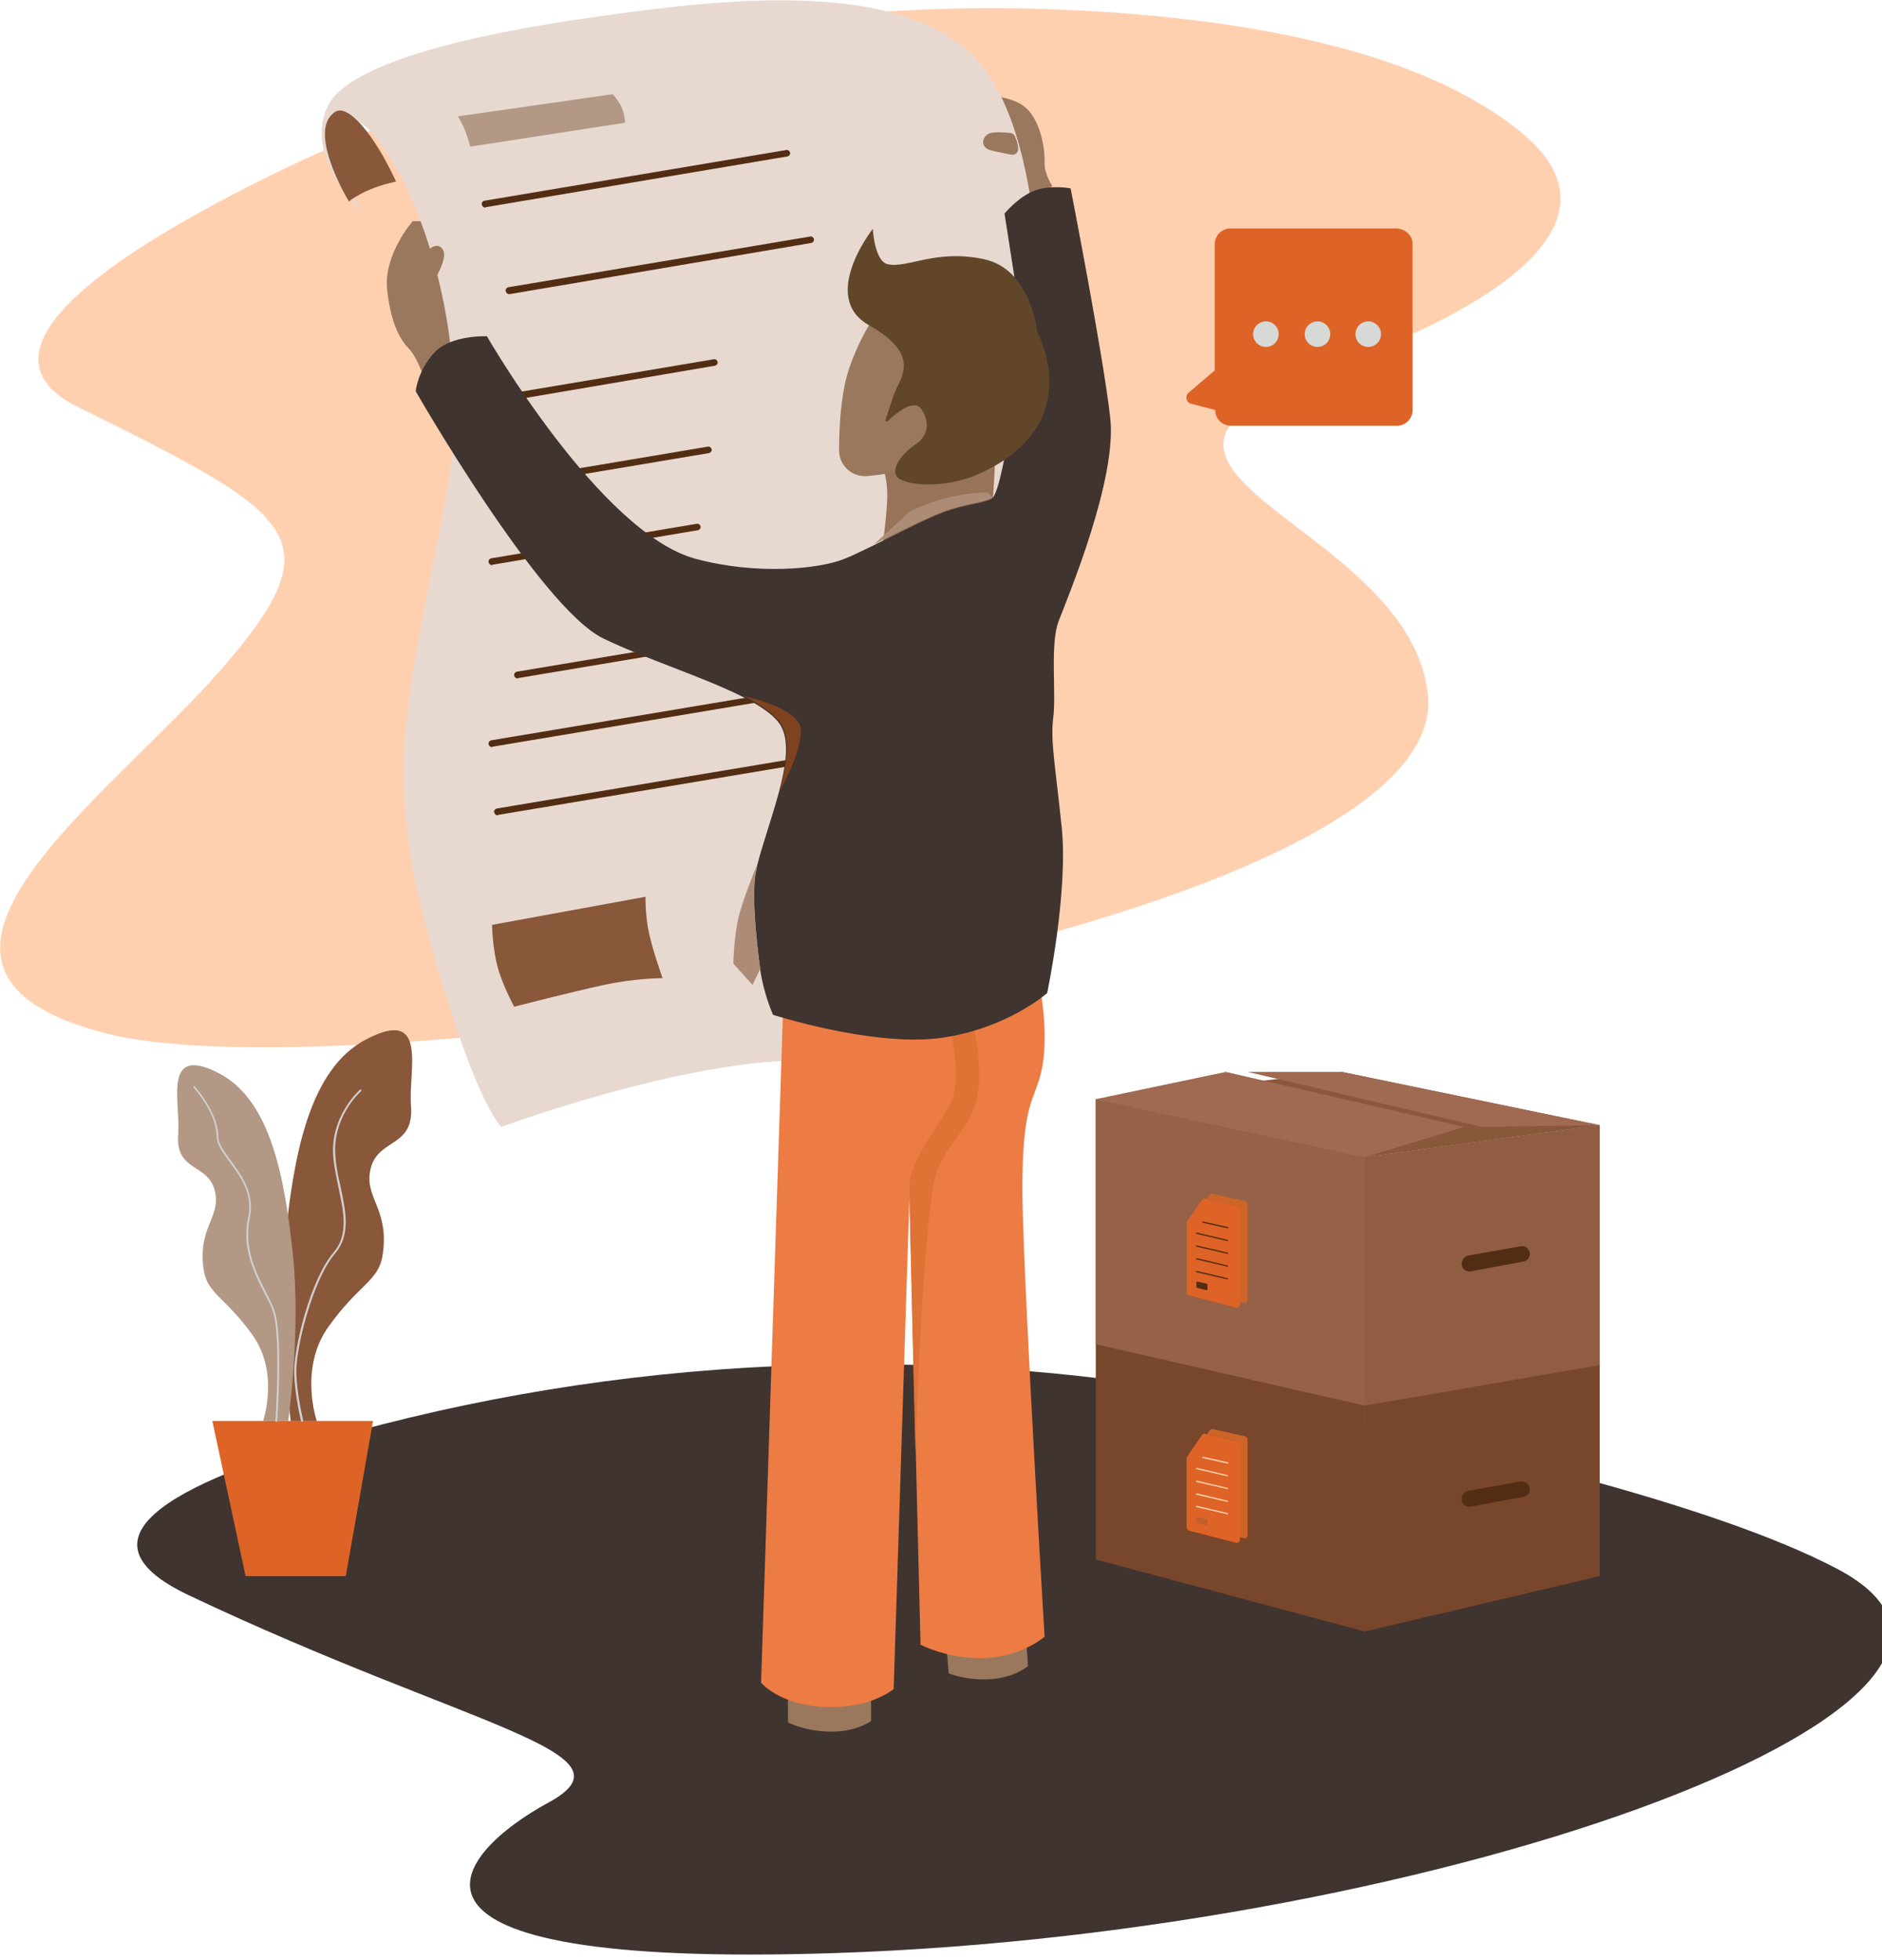
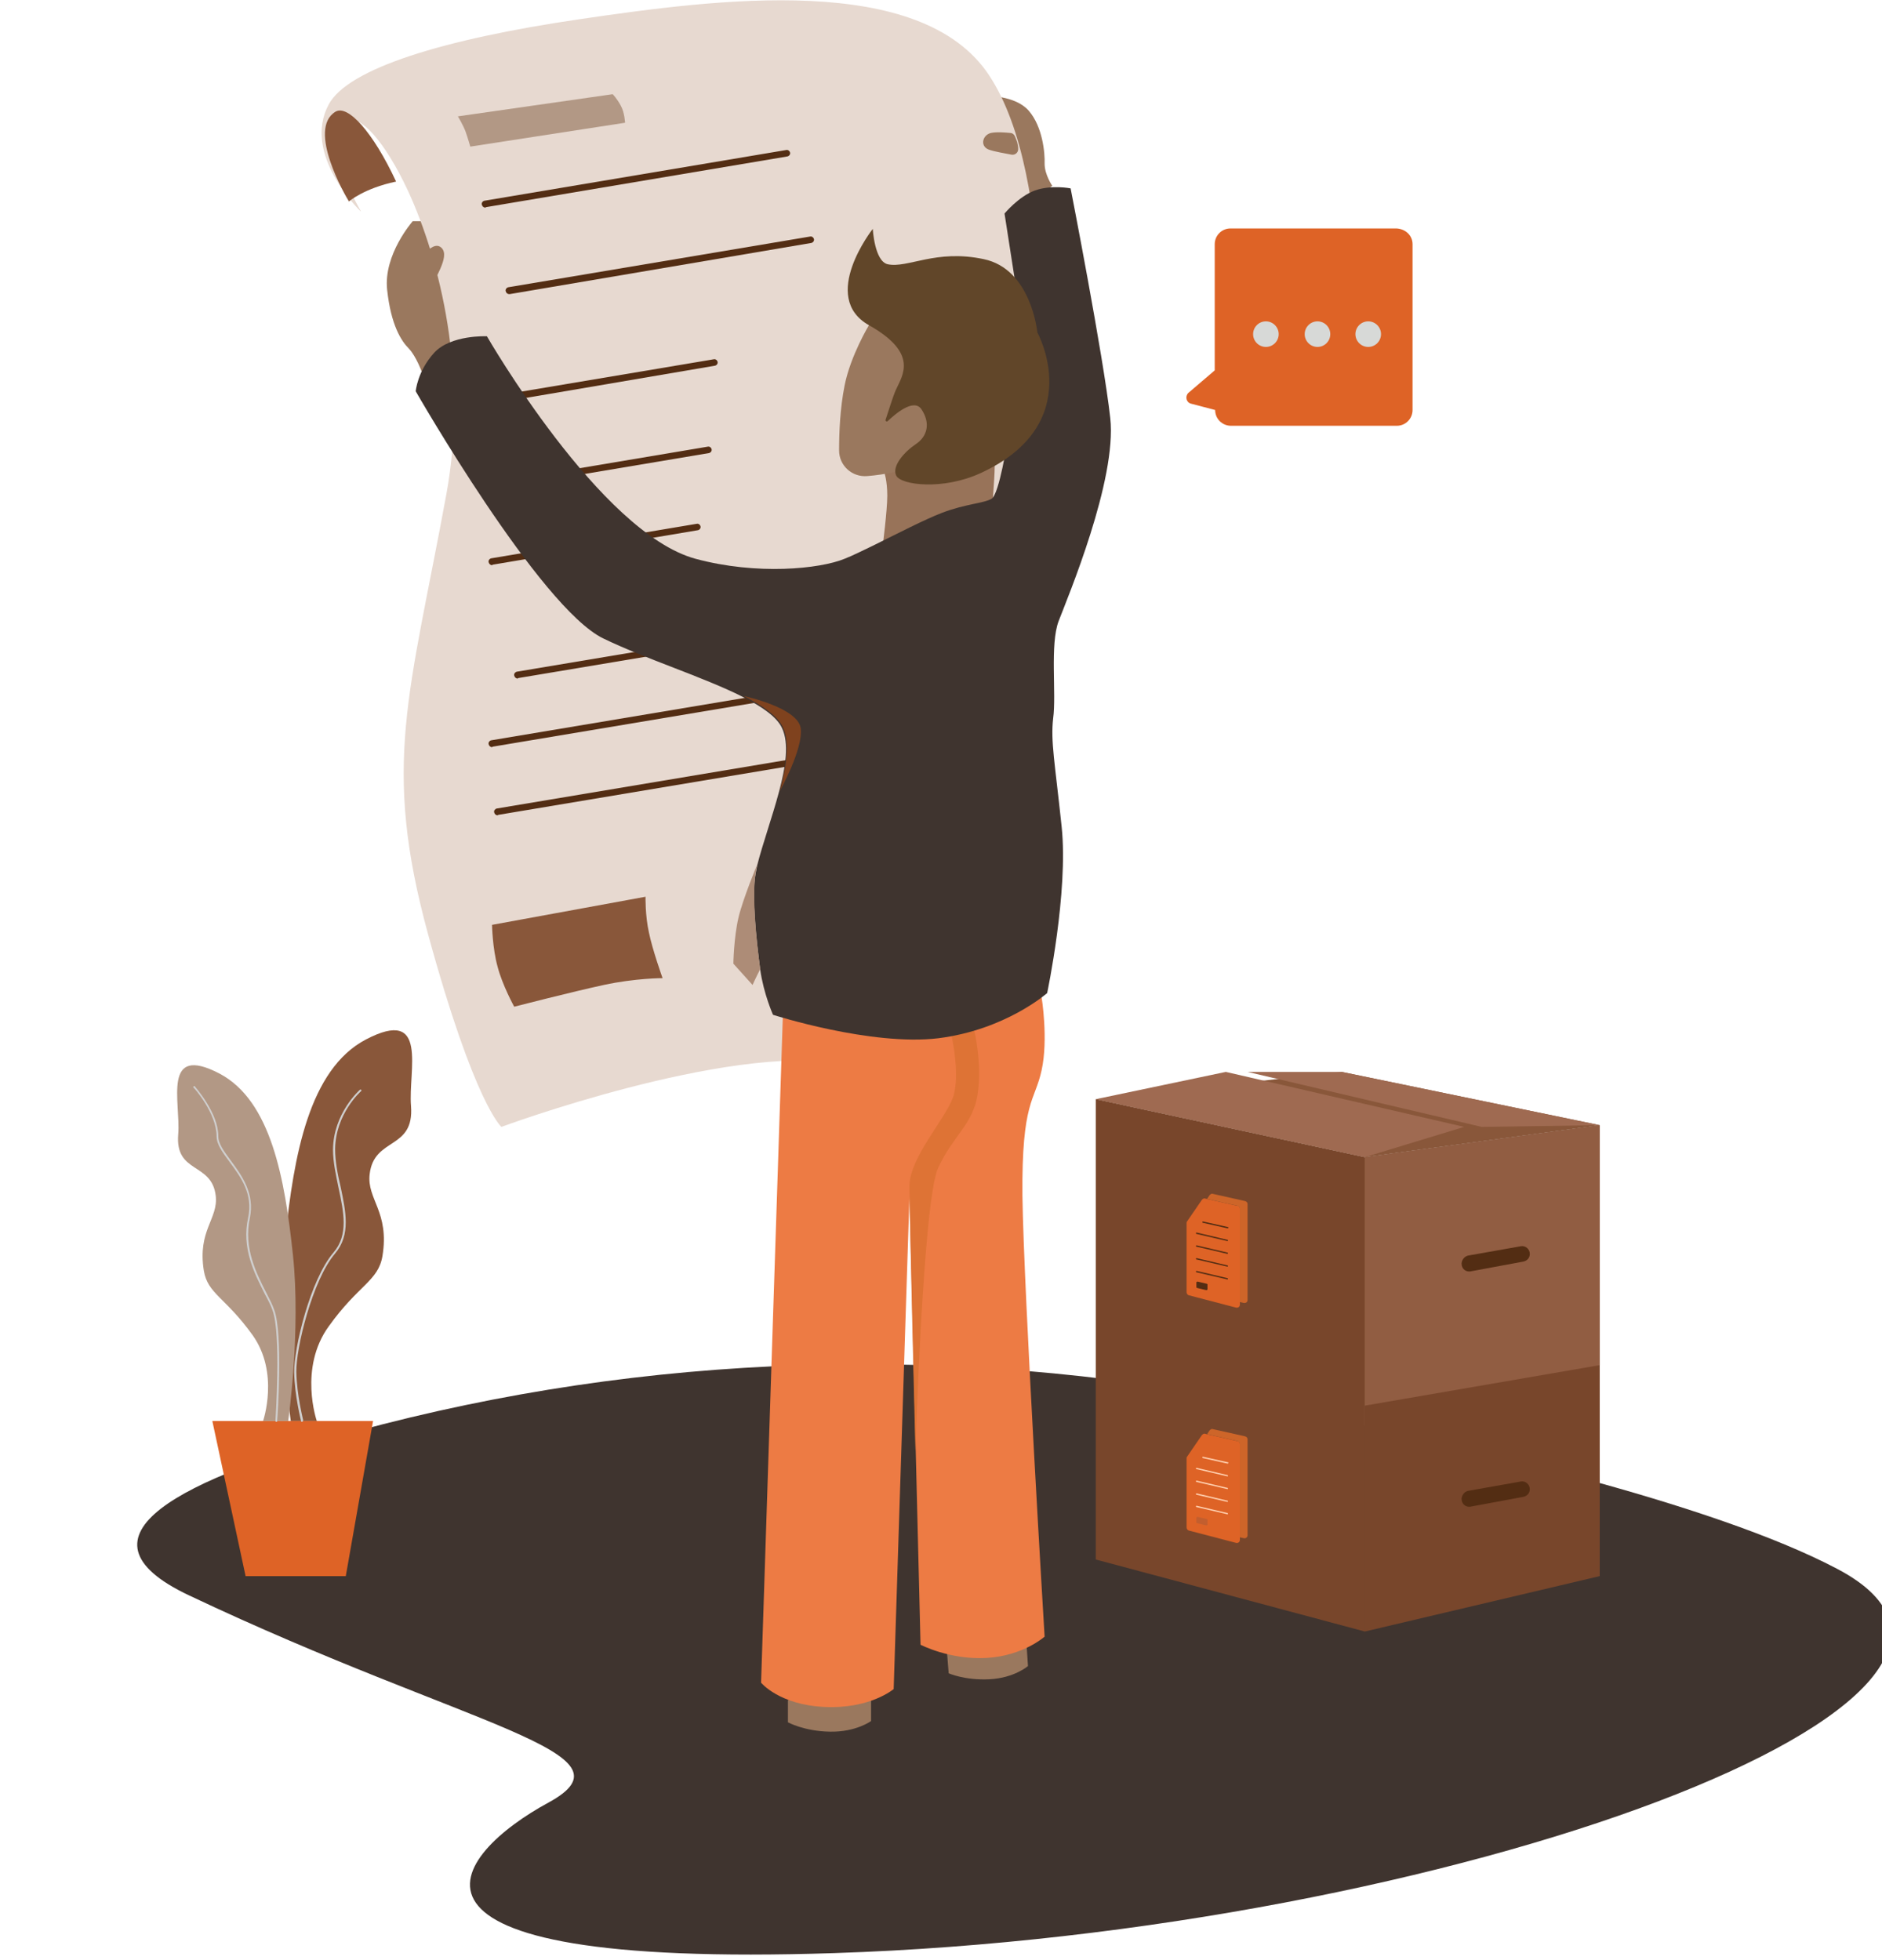
<svg xmlns="http://www.w3.org/2000/svg" width="480" height="500" viewBox="0 0 480 500" fill="none">
  <g clip-path="url(#clip0)">
    <path d="M318.628 357.634C243.05 342.739 164.863 345.022 90.699 365.135C46.875 376.986 16.209 391.88 48.288 406.992C119.951 440.913 163.667 446.892 139.852 459.83C116.036 472.767 90.046 502.23 212.819 498.208C369.412 493.098 531.007 432.867 468.479 400.143C436.834 383.509 373.544 368.506 318.628 357.634Z" fill="#3F342F" />
-     <path d="M271.753 2.501C197.372 -0.87 123.208 15.764 57.417 50.663C20.988 69.907 -5.655 91.216 19.9 103.827C75.686 131.442 85.691 136.986 56.656 170.472C27.621 203.958 -36.647 247.663 27.621 263.753C91.889 279.735 370.276 237.552 364.187 177.321C359.619 132.203 267.077 119.917 339.828 93.499C389.415 75.451 412.904 54.034 387.893 33.703C361.685 12.285 315.795 4.458 271.753 2.501Z" fill="#FFD0B0" />
    <path d="M54.155 362.47L62.637 402.044H88.192L95.152 362.47H54.155Z" fill="#DE6326" />
    <path d="M80.797 362.47C80.797 362.47 76.121 348.989 83.842 338.334C91.454 327.68 96.457 326.81 97.544 320.396C99.393 309.089 93.521 305.936 94.282 299.522C95.369 289.954 105.7 293.433 104.83 282.127C104.069 273.103 109.506 256.686 93.303 265.166C78.84 272.777 74.925 294.738 72.75 315.938C70.467 337.139 74.164 362.47 74.164 362.47H80.797Z" fill="#89573A" />
    <path d="M67.096 362.47C67.096 362.47 71.337 350.185 64.377 340.509C57.417 330.833 52.959 330.072 51.98 324.092C50.349 313.873 55.677 310.937 55.025 305.066C54.046 296.369 44.585 299.522 45.455 289.302C46.108 281.148 41.214 266.145 56.004 273.864C69.162 280.822 72.641 300.718 74.708 320.07C76.774 339.422 73.511 362.47 73.511 362.47H67.096Z" fill="#B29885" />
    <path d="M76.991 362.687C76.883 362.687 76.774 362.579 76.774 362.47C76.774 362.361 75.143 356.056 75.034 350.076C74.925 343.879 79.166 326.375 85.038 319.526C88.953 314.96 87.648 309.198 86.343 303.001C85.691 299.739 84.93 296.477 84.93 293.216C85.038 283.975 91.672 278.104 91.781 277.995C91.889 277.886 91.998 277.886 92.107 277.995C92.216 278.104 92.216 278.213 92.107 278.321C91.998 278.43 85.582 284.083 85.473 293.107C85.473 296.26 86.126 299.63 86.887 302.783C88.192 309.089 89.497 314.96 85.473 319.743C79.71 326.484 75.469 343.879 75.578 349.967C75.686 355.838 77.317 362.144 77.317 362.253C77.317 362.47 77.209 362.687 76.991 362.687C77.1 362.687 76.991 362.687 76.991 362.687Z" fill="#D0D0D0" />
    <path d="M70.467 362.688C70.358 362.688 70.249 362.579 70.249 362.47C70.249 362.253 71.772 340.183 69.488 334.203C69.053 332.898 68.292 331.485 67.531 330.072C64.921 324.853 61.55 318.439 63.289 310.611C64.594 304.631 61.441 300.283 58.614 296.478C56.873 294.086 55.242 292.02 55.242 289.846C55.242 283.975 49.479 277.452 49.37 277.452C49.261 277.343 49.261 277.234 49.37 277.125C49.479 277.017 49.588 277.017 49.696 277.125C49.914 277.452 55.677 283.866 55.677 289.846C55.677 291.803 57.2 293.76 58.94 296.151C61.658 299.848 65.029 304.414 63.724 310.72C62.093 318.33 65.356 324.745 67.966 329.854C68.727 331.376 69.488 332.79 69.923 334.094C72.207 340.074 70.793 361.6 70.684 362.47C70.793 362.579 70.684 362.688 70.467 362.688Z" fill="#D0D0D0" />
    <path d="M262.075 424.658C262.075 424.658 263.598 425.745 264.359 430.529C265.12 435.312 262.401 442.053 262.401 442.053L216.402 434.334C216.402 434.334 213.575 423.571 228.691 422.048C243.806 420.526 247.286 422.375 247.286 422.375L262.075 424.658Z" fill="#3F342F" />
    <path d="M241.522 421.396L241.957 426.832C241.957 426.832 246.09 428.68 252.397 428.354C258.704 428.028 262.184 424.984 262.184 424.984L261.858 420.091L255.659 415.743L241.522 421.396Z" fill="#9A785E" />
    <path d="M222.166 438.682C222.166 438.682 223.688 439.987 224.123 444.988C224.558 449.989 221.187 456.947 221.187 456.947L173.774 445.314C173.774 445.314 171.599 433.79 187.476 433.355C203.353 432.92 206.833 435.095 206.833 435.095L222.166 438.682Z" fill="#3F342F" />
    <path d="M200.961 433.681V439.335C200.961 439.335 205.093 441.618 211.726 441.726C218.36 441.835 222.166 439.008 222.166 439.008V433.79L215.967 428.789L200.961 433.681Z" fill="#9A785E" />
    <path d="M107.549 94.803C107.549 94.803 106.135 90.889 104.286 88.932C102.329 86.975 99.719 82.953 98.74 73.929C97.762 64.905 105.265 56.425 105.265 56.425H115.27L119.837 71.428L116.901 77.626L119.184 85.779C119.184 85.779 120.272 90.019 120.272 90.346C120.272 90.672 107.549 94.803 107.549 94.803Z" fill="#9A785E" />
    <path d="M268.382 47.402C268.382 47.402 266.425 44.575 266.425 41.748C266.534 38.922 265.881 32.29 262.401 28.267C258.922 24.244 251.418 24.462 251.418 24.462L244.241 28.811C244.241 28.811 246.307 39.9 246.525 40.117C246.742 40.335 251.853 43.161 252.179 43.27C252.506 43.379 256.312 49.467 256.312 49.467C256.312 49.467 259.248 53.49 259.683 53.49C260.118 53.49 268.382 47.402 268.382 47.402Z" fill="#9A785E" />
    <path d="M263.489 134.703C261.205 164.492 259.9 267.558 259.9 267.558C259.9 267.558 244.676 276.147 214.88 271.255C185.084 266.254 127.884 287.454 127.884 287.454C127.884 287.454 121.033 281.692 109.18 238.313C97.327 194.934 104.395 177.539 113.856 126.006C119.402 95.673 112.333 66.645 104.069 48.706C98.197 36.095 91.781 29.028 88.627 30.985C81.232 35.443 91.346 52.62 91.998 53.816V53.925C91.672 53.599 76.991 39.356 83.842 26.636C88.736 17.504 112.986 10.002 147.893 4.892C182.8 -0.217 234.889 -7.175 252.288 19.243C269.579 45.445 265.773 104.914 263.489 134.703Z" fill="#E7D9D0" />
    <path d="M225.537 120.461C225.537 120.461 226.298 122.635 226.298 126.441C226.298 130.246 225.102 139.487 225.102 139.487C225.102 139.487 240.217 140.574 240.761 140.357C241.196 140.139 252.832 131.985 252.832 131.985C252.832 131.985 253.702 122.201 253.702 118.83C253.702 115.46 250.113 111.981 250.113 111.981L227.821 113.829L225.537 120.461Z" fill="#987359" />
    <path d="M265.664 254.403C265.664 254.403 267.404 265.058 265.664 272.994C263.924 281.039 260.553 280.713 260.77 305.066C261.096 329.419 266.425 417.482 266.425 417.482C266.425 417.482 260.988 422.374 251.636 422.918C242.284 423.462 234.78 419.548 234.78 419.548L231.953 305.284L227.929 430.854C227.929 430.854 221.948 435.964 210.313 435.421C198.677 434.877 194.11 429.224 194.11 429.224L199.656 259.404C199.656 259.404 203.027 255.055 204.332 254.294C205.528 253.533 265.664 254.403 265.664 254.403Z" fill="#ED7B44" />
    <path d="M233.475 370.298C233.475 370.298 235.433 306.371 239.239 298C243.045 289.628 248.156 286.91 249.352 279.082C250.548 271.255 248.482 262.883 248.482 262.883L243.045 258.752L242.719 264.297C242.719 264.297 245.002 274.408 243.045 279.952C241.087 285.497 232.062 295.173 231.953 302.457C231.953 309.633 233.475 370.298 233.475 370.298Z" fill="#DE7335" />
    <path d="M123.752 52.946C123.317 52.946 122.99 52.62 122.882 52.185C122.773 51.75 123.099 51.315 123.534 51.207L200.526 38.269C200.96 38.16 201.395 38.487 201.504 38.921C201.613 39.356 201.287 39.791 200.852 39.9L123.969 52.837C123.86 52.946 123.86 52.946 123.752 52.946Z" fill="#532D13" />
    <path d="M129.841 75.016C129.406 75.016 129.08 74.69 128.971 74.255C128.863 73.82 129.189 73.385 129.624 73.277L206.615 60.339C207.05 60.23 207.485 60.557 207.594 60.992C207.703 61.426 207.376 61.861 206.942 61.97L130.059 75.016C129.95 75.016 129.95 75.016 129.841 75.016Z" fill="#532D13" />
    <path d="M129.841 102.196C129.406 102.196 129.08 101.87 128.971 101.435C128.863 101 129.189 100.565 129.624 100.457L182.039 91.65C182.474 91.542 182.909 91.868 183.018 92.303C183.126 92.738 182.8 93.172 182.365 93.281L130.059 102.196C129.95 102.196 129.95 102.196 129.841 102.196Z" fill="#532D13" />
    <path d="M128.319 124.484C127.884 124.484 127.558 124.157 127.449 123.723C127.34 123.288 127.666 122.853 128.101 122.744L180.516 113.938C180.951 113.829 181.386 114.155 181.495 114.59C181.604 115.025 181.278 115.46 180.843 115.569L128.428 124.375C128.319 124.375 128.319 124.484 128.319 124.484Z" fill="#532D13" />
    <path d="M125.492 144.162C125.057 144.162 124.73 143.836 124.622 143.401C124.513 142.966 124.839 142.531 125.274 142.422L177.689 133.616C178.124 133.507 178.559 133.833 178.668 134.268C178.777 134.703 178.45 135.138 178.015 135.247L125.6 144.053C125.6 144.162 125.6 144.162 125.492 144.162Z" fill="#532D13" />
    <path d="M125.492 190.585C125.057 190.585 124.73 190.259 124.622 189.824C124.513 189.389 124.839 188.954 125.274 188.845L222.71 172.537C223.145 172.429 223.579 172.755 223.688 173.19C223.797 173.625 223.471 174.059 223.036 174.168L125.6 190.476C125.6 190.585 125.6 190.585 125.492 190.585Z" fill="#532D13" />
    <path d="M132.016 173.081C131.581 173.081 131.255 172.755 131.146 172.32C131.038 171.885 131.364 171.45 131.799 171.342L229.234 155.034C229.669 154.925 230.104 155.251 230.213 155.686C230.322 156.121 229.995 156.556 229.56 156.665L132.125 172.972C132.125 173.081 132.125 173.081 132.016 173.081Z" fill="#532D13" />
    <path d="M126.905 207.98C126.47 207.98 126.144 207.654 126.035 207.219C125.926 206.784 126.253 206.349 126.688 206.241L224.123 189.933C224.558 189.824 224.993 190.15 225.102 190.585C225.211 191.02 224.884 191.455 224.449 191.563L127.014 207.871C127.014 207.98 126.905 207.98 126.905 207.98Z" fill="#532D13" />
    <path d="M270.775 210.915C272.515 227.549 267.077 253.316 267.077 253.316C267.077 253.316 256.529 262.666 239.347 264.84C222.166 266.906 197.154 258.861 197.154 258.861C197.154 258.861 194.762 253.533 193.892 247.336C192.805 239.182 191.717 228.528 192.696 222.983C192.805 222.222 193.022 221.461 193.131 220.7C194.436 215.482 196.937 208.524 198.677 202C200.417 195.586 201.287 189.498 199.438 185.693C198.133 182.866 194.327 180.257 189.434 177.756C179.538 172.755 164.64 168.08 153.874 162.862C137.671 155.034 106.026 99.804 106.026 99.804C106.026 99.804 106.461 94.695 110.702 90.02C114.943 85.345 124.187 85.78 124.187 85.78C124.187 85.78 153.004 135.899 177.363 142.531C193.022 146.771 209.116 145.14 215.424 142.531C217.381 141.77 219.991 140.465 222.71 139.161C228.69 136.225 235.759 132.529 240.326 130.789C246.307 128.506 250.983 128.398 252.941 127.202C254.898 125.897 256.964 112.307 256.964 112.307L262.184 92.955L256.203 54.468C256.203 54.468 259.792 50.12 263.924 48.598C268.165 47.075 273.058 48.054 273.058 48.054C273.058 48.054 281.432 90.889 283.172 106.654C284.912 122.418 272.297 152.424 270.014 158.404C267.73 164.384 269.47 176.995 268.6 183.301C267.947 189.172 269.035 194.39 270.775 210.915Z" fill="#3F342F" />
    <path d="M221.622 82.953C221.622 82.953 216.946 90.672 215.424 98.282C214.227 104.262 214.01 110.459 214.01 114.916C214.01 118.721 217.272 121.766 221.187 121.439C225.319 121.113 231.083 120.135 237.716 117.525C251.309 112.198 241.849 96.434 241.849 96.434L231.3 78.278L221.622 82.953Z" fill="#9A785E" />
    <path d="M222.601 58.382C222.601 58.382 208.899 75.777 221.622 82.953C234.345 90.128 230.213 95.673 228.473 99.478C227.712 101.218 226.516 105.132 225.863 107.089C225.754 107.415 226.189 107.632 226.407 107.415C228.364 105.566 233.04 101.544 234.998 104.371C237.39 107.958 236.52 111.329 233.584 113.286C230.648 115.243 227.385 118.939 228.582 121.331C229.778 123.723 240.435 125.136 250.113 120.678C277.517 108.067 264.576 84.801 264.576 84.801C264.576 84.801 263.054 68.602 250.874 66.101C238.695 63.492 231.518 68.493 226.407 67.406C223.036 66.645 222.601 58.382 222.601 58.382Z" fill="#614629" />
-     <path d="M253.158 126.875C251.201 128.18 246.525 128.289 240.544 130.463C235.976 132.203 228.908 135.899 222.927 138.835L231.953 130.572C231.953 130.572 236.846 127.963 242.936 126.658C249.135 125.353 252.071 125.68 252.071 125.68L253.158 126.875Z" fill="#AD8C77" />
    <path d="M198.894 201.783C200.634 195.369 201.504 189.28 199.656 185.475C198.351 182.648 194.545 180.039 189.651 177.539C190.195 177.647 203.57 180.583 204.223 185.801C204.875 191.02 199.003 201.566 198.894 201.783Z" fill="#7F421E" />
    <path d="M105.591 68.493C105.591 68.493 110.05 60.557 112.66 63.275C114.835 65.558 110.593 71.211 109.615 74.473C109.397 75.125 108.636 75.451 108.092 75.016C107.222 74.255 106.352 73.277 105.809 71.972C104.939 69.581 105.591 68.493 105.591 68.493Z" fill="#9A785E" />
    <path d="M258.813 34.682C258.595 34.247 258.16 33.921 257.725 33.921C256.529 33.812 254.246 33.594 252.723 33.921C250.548 34.464 249.896 37.291 252.179 38.161C253.702 38.704 256.42 39.139 258.052 39.465C258.922 39.574 259.683 38.922 259.683 38.052C259.683 37.726 259.683 37.4 259.574 36.965C259.465 36.095 259.03 35.225 258.813 34.682Z" fill="#9A785E" />
    <path d="M193.892 247.228C193.022 248.858 191.935 251.25 191.935 251.25L187.041 245.814C187.041 245.814 187.15 239.182 188.346 234.073C189.434 229.398 193.131 220.483 193.131 220.483C192.913 221.244 192.805 222.113 192.696 222.766C191.826 228.528 192.805 239.074 193.892 247.228Z" fill="#AD8C77" />
    <path d="M101.024 46.314C92.759 48.054 88.953 51.424 88.953 51.424V51.315C88.192 50.12 78.188 32.942 85.582 28.484C88.736 26.636 95.152 33.703 101.024 46.314Z" fill="#89573A" />
    <path d="M116.792 29.68C116.792 29.68 118.206 32.072 118.749 33.594C119.293 35.116 119.946 37.399 119.946 37.399L159.42 31.311C159.42 31.311 159.311 28.702 158.333 26.962C157.354 25.114 156.266 24.027 156.266 24.027L116.792 29.68Z" fill="#B29885" />
    <path d="M125.492 235.921C125.492 235.921 125.6 241.9 126.905 246.575C128.101 251.25 131.146 256.795 131.146 256.795C131.146 256.795 145.936 252.99 153.983 251.25C162.03 249.511 168.99 249.511 168.99 249.511C168.99 249.511 166.38 242.227 165.51 237.878C164.531 233.529 164.64 228.745 164.64 228.745L125.492 235.921Z" fill="#89573A" />
    <path d="M279.474 397.804L348.092 416.178V295.173L279.474 280.387V397.804Z" fill="#78462B" />
    <path d="M348.092 416.178L408.011 402.044V287.019L348.092 295.173V416.178Z" fill="#78462B" />
    <path d="M408.011 287.019L342.22 273.429L279.474 280.387L348.092 295.173L408.011 287.019Z" fill="#89573A" />
-     <path d="M279.474 280.387V342.901L348.092 358.556V295.173L279.474 280.387Z" fill="#956147" />
    <path d="M348.092 358.556L408.011 348.228V287.019L348.092 295.173V358.556Z" fill="#915D42" />
    <path d="M316.23 368.341V392.803C316.23 393.346 315.795 393.673 315.251 393.564L303.181 390.411C302.854 390.302 302.637 389.976 302.637 389.65V372.038C302.637 371.929 302.637 371.711 302.746 371.603L306.552 366.058C306.769 365.841 307.096 365.623 307.313 365.732L307.748 365.841L315.469 367.58C316.013 367.58 316.23 367.906 316.23 368.341Z" fill="#DE6326" />
    <path d="M318.188 367.145V391.607C318.188 392.15 317.753 392.477 317.209 392.368L316.23 392.15V368.341C316.23 368.015 316.013 367.689 315.578 367.58L307.857 365.84L308.509 364.862C308.727 364.644 309.053 364.427 309.27 364.536L317.535 366.384C317.97 366.493 318.188 366.819 318.188 367.145Z" fill="#CD6529" />
    <path d="M305.464 386.932L307.748 387.475C307.857 387.475 307.966 387.584 307.966 387.693V388.889C307.966 388.998 307.857 389.106 307.639 389.106L305.356 388.563C305.247 388.563 305.138 388.454 305.138 388.345V387.149C305.138 387.041 305.247 386.932 305.464 386.932Z" fill="#C25E2E" />
    <path d="M313.077 386.28L305.138 384.431C305.029 384.431 305.029 384.323 305.029 384.214C305.029 384.105 305.138 384.105 305.247 384.105L313.077 385.953C313.185 385.953 313.185 386.062 313.185 386.171C313.185 386.28 313.077 386.28 313.077 386.28Z" fill="#FFD0B0" />
    <path d="M313.077 383.127L305.138 381.279C305.029 381.279 305.029 381.17 305.029 381.061C305.029 380.952 305.138 380.952 305.247 380.952L313.077 382.801C313.185 382.801 313.185 382.909 313.185 383.018L313.077 383.127Z" fill="#FFD0B0" />
    <path d="M313.077 379.865L305.138 378.017C305.029 378.017 305.029 377.908 305.029 377.8C305.029 377.691 305.138 377.691 305.247 377.691L313.077 379.539C313.185 379.539 313.185 379.648 313.185 379.757L313.077 379.865Z" fill="#FFD0B0" />
    <path d="M313.077 376.604L305.138 374.755C305.029 374.755 305.029 374.647 305.029 374.538C305.029 374.429 305.138 374.429 305.247 374.429L313.077 376.277C313.185 376.277 313.185 376.386 313.185 376.495C313.185 376.604 313.077 376.604 313.077 376.604Z" fill="#FFD0B0" />
    <path d="M313.077 373.342L306.769 371.929C306.661 371.929 306.661 371.82 306.661 371.711C306.661 371.603 306.769 371.603 306.878 371.603L313.185 373.016C313.294 373.016 313.294 373.125 313.294 373.233C313.185 373.342 313.077 373.342 313.077 373.342Z" fill="#FFD0B0" />
    <path d="M316.23 308.328V332.79C316.23 333.333 315.795 333.66 315.251 333.551L303.181 330.398C302.854 330.289 302.637 329.963 302.637 329.637V312.025C302.637 311.916 302.637 311.698 302.746 311.59L306.552 306.045C306.769 305.828 307.096 305.61 307.313 305.719L307.748 305.828L315.469 307.567C316.013 307.567 316.23 307.893 316.23 308.328Z" fill="#DE6326" />
    <path d="M318.188 307.132V331.594C318.188 332.138 317.753 332.464 317.209 332.355L316.23 332.138V308.328C316.23 308.002 316.013 307.676 315.578 307.567L307.857 305.827L308.509 304.849C308.727 304.632 309.053 304.414 309.27 304.523L317.535 306.371C317.97 306.48 318.188 306.806 318.188 307.132Z" fill="#CD6529" />
    <path d="M305.464 326.919L307.748 327.463C307.857 327.463 307.966 327.571 307.966 327.68V328.876C307.966 328.985 307.857 329.093 307.639 329.093L305.356 328.55C305.247 328.55 305.138 328.441 305.138 328.332V327.136C305.138 327.028 305.247 326.919 305.464 326.919Z" fill="#532D13" />
    <path d="M313.077 326.375L305.138 324.527C305.029 324.527 305.029 324.418 305.029 324.31C305.029 324.201 305.138 324.201 305.247 324.201L313.077 326.049C313.185 326.049 313.185 326.158 313.185 326.267L313.077 326.375Z" fill="#532D13" />
    <path d="M313.077 323.114L305.138 321.266C305.029 321.266 305.029 321.157 305.029 321.048C305.029 320.939 305.138 320.939 305.247 320.939L313.077 322.788C313.185 322.788 313.185 322.896 313.185 323.005L313.077 323.114Z" fill="#532D13" />
    <path d="M313.077 319.852L305.138 318.004C305.029 318.004 305.029 317.895 305.029 317.786C305.029 317.678 305.138 317.678 305.247 317.678L313.077 319.526C313.185 319.526 313.185 319.635 313.185 319.743L313.077 319.852Z" fill="#532D13" />
    <path d="M313.077 316.591L305.138 314.742C305.029 314.742 305.029 314.634 305.029 314.525C305.029 314.416 305.138 314.416 305.247 314.416L313.077 316.264C313.185 316.264 313.185 316.373 313.185 316.482C313.185 316.591 313.077 316.591 313.077 316.591Z" fill="#532D13" />
    <path d="M313.077 313.329L306.769 311.916C306.661 311.916 306.661 311.807 306.661 311.698C306.661 311.59 306.769 311.59 306.878 311.59L313.185 313.003C313.294 313.003 313.294 313.112 313.294 313.22C313.185 313.329 313.077 313.329 313.077 313.329Z" fill="#532D13" />
    <path d="M377.888 287.454L318.188 273.429H342.22L408.011 287.019L377.888 287.454Z" fill="#9F6A51" />
    <path d="M374.409 320.287L387.893 317.895C389.089 317.678 390.177 318.656 390.177 319.852C390.177 320.831 389.524 321.592 388.545 321.809L375.061 324.31C373.865 324.527 372.777 323.657 372.777 322.353V322.244C372.886 321.265 373.539 320.504 374.409 320.287Z" fill="#532D13" />
    <path d="M374.409 380.3L387.893 377.908C389.089 377.691 390.177 378.669 390.177 379.865C390.177 380.844 389.524 381.605 388.545 381.822L375.061 384.323C373.865 384.54 372.777 383.67 372.777 382.366V382.257C372.886 381.279 373.539 380.518 374.409 380.3Z" fill="#532D13" />
    <path d="M348.092 295.173L373.43 287.454L312.642 273.429L279.474 280.387L348.092 295.173Z" fill="#9F6A51" />
    <path d="M360.272 62.296V104.588C360.272 106.762 358.532 108.611 356.248 108.611H313.947C311.772 108.611 309.923 106.871 309.923 104.588L303.725 102.957C302.528 102.631 302.202 101.109 303.072 100.239L309.814 94.477V62.296C309.814 60.122 311.554 58.274 313.838 58.274H356.14C358.532 58.382 360.272 60.122 360.272 62.296Z" fill="#DE6326" />
    <path d="M322.864 88.498C324.665 88.498 326.126 87.037 326.126 85.236C326.126 83.435 324.665 81.974 322.864 81.974C321.062 81.974 319.601 83.435 319.601 85.236C319.601 87.037 321.062 88.498 322.864 88.498Z" fill="#D7D9D7" />
    <path d="M336.022 88.498C337.823 88.498 339.284 87.037 339.284 85.236C339.284 83.435 337.823 81.974 336.022 81.974C334.22 81.974 332.759 83.435 332.759 85.236C332.759 87.037 334.22 88.498 336.022 88.498Z" fill="#D7D9D7" />
    <path d="M348.962 88.498C350.764 88.498 352.225 87.037 352.225 85.236C352.225 83.435 350.764 81.974 348.962 81.974C347.161 81.974 345.7 83.435 345.7 85.236C345.7 87.037 347.161 88.498 348.962 88.498Z" fill="#D7D9D7" />
  </g>
  <defs>
    <clipPath id="clip0">
      <rect width="480" height="500" fill="white" />
    </clipPath>
  </defs>
</svg>